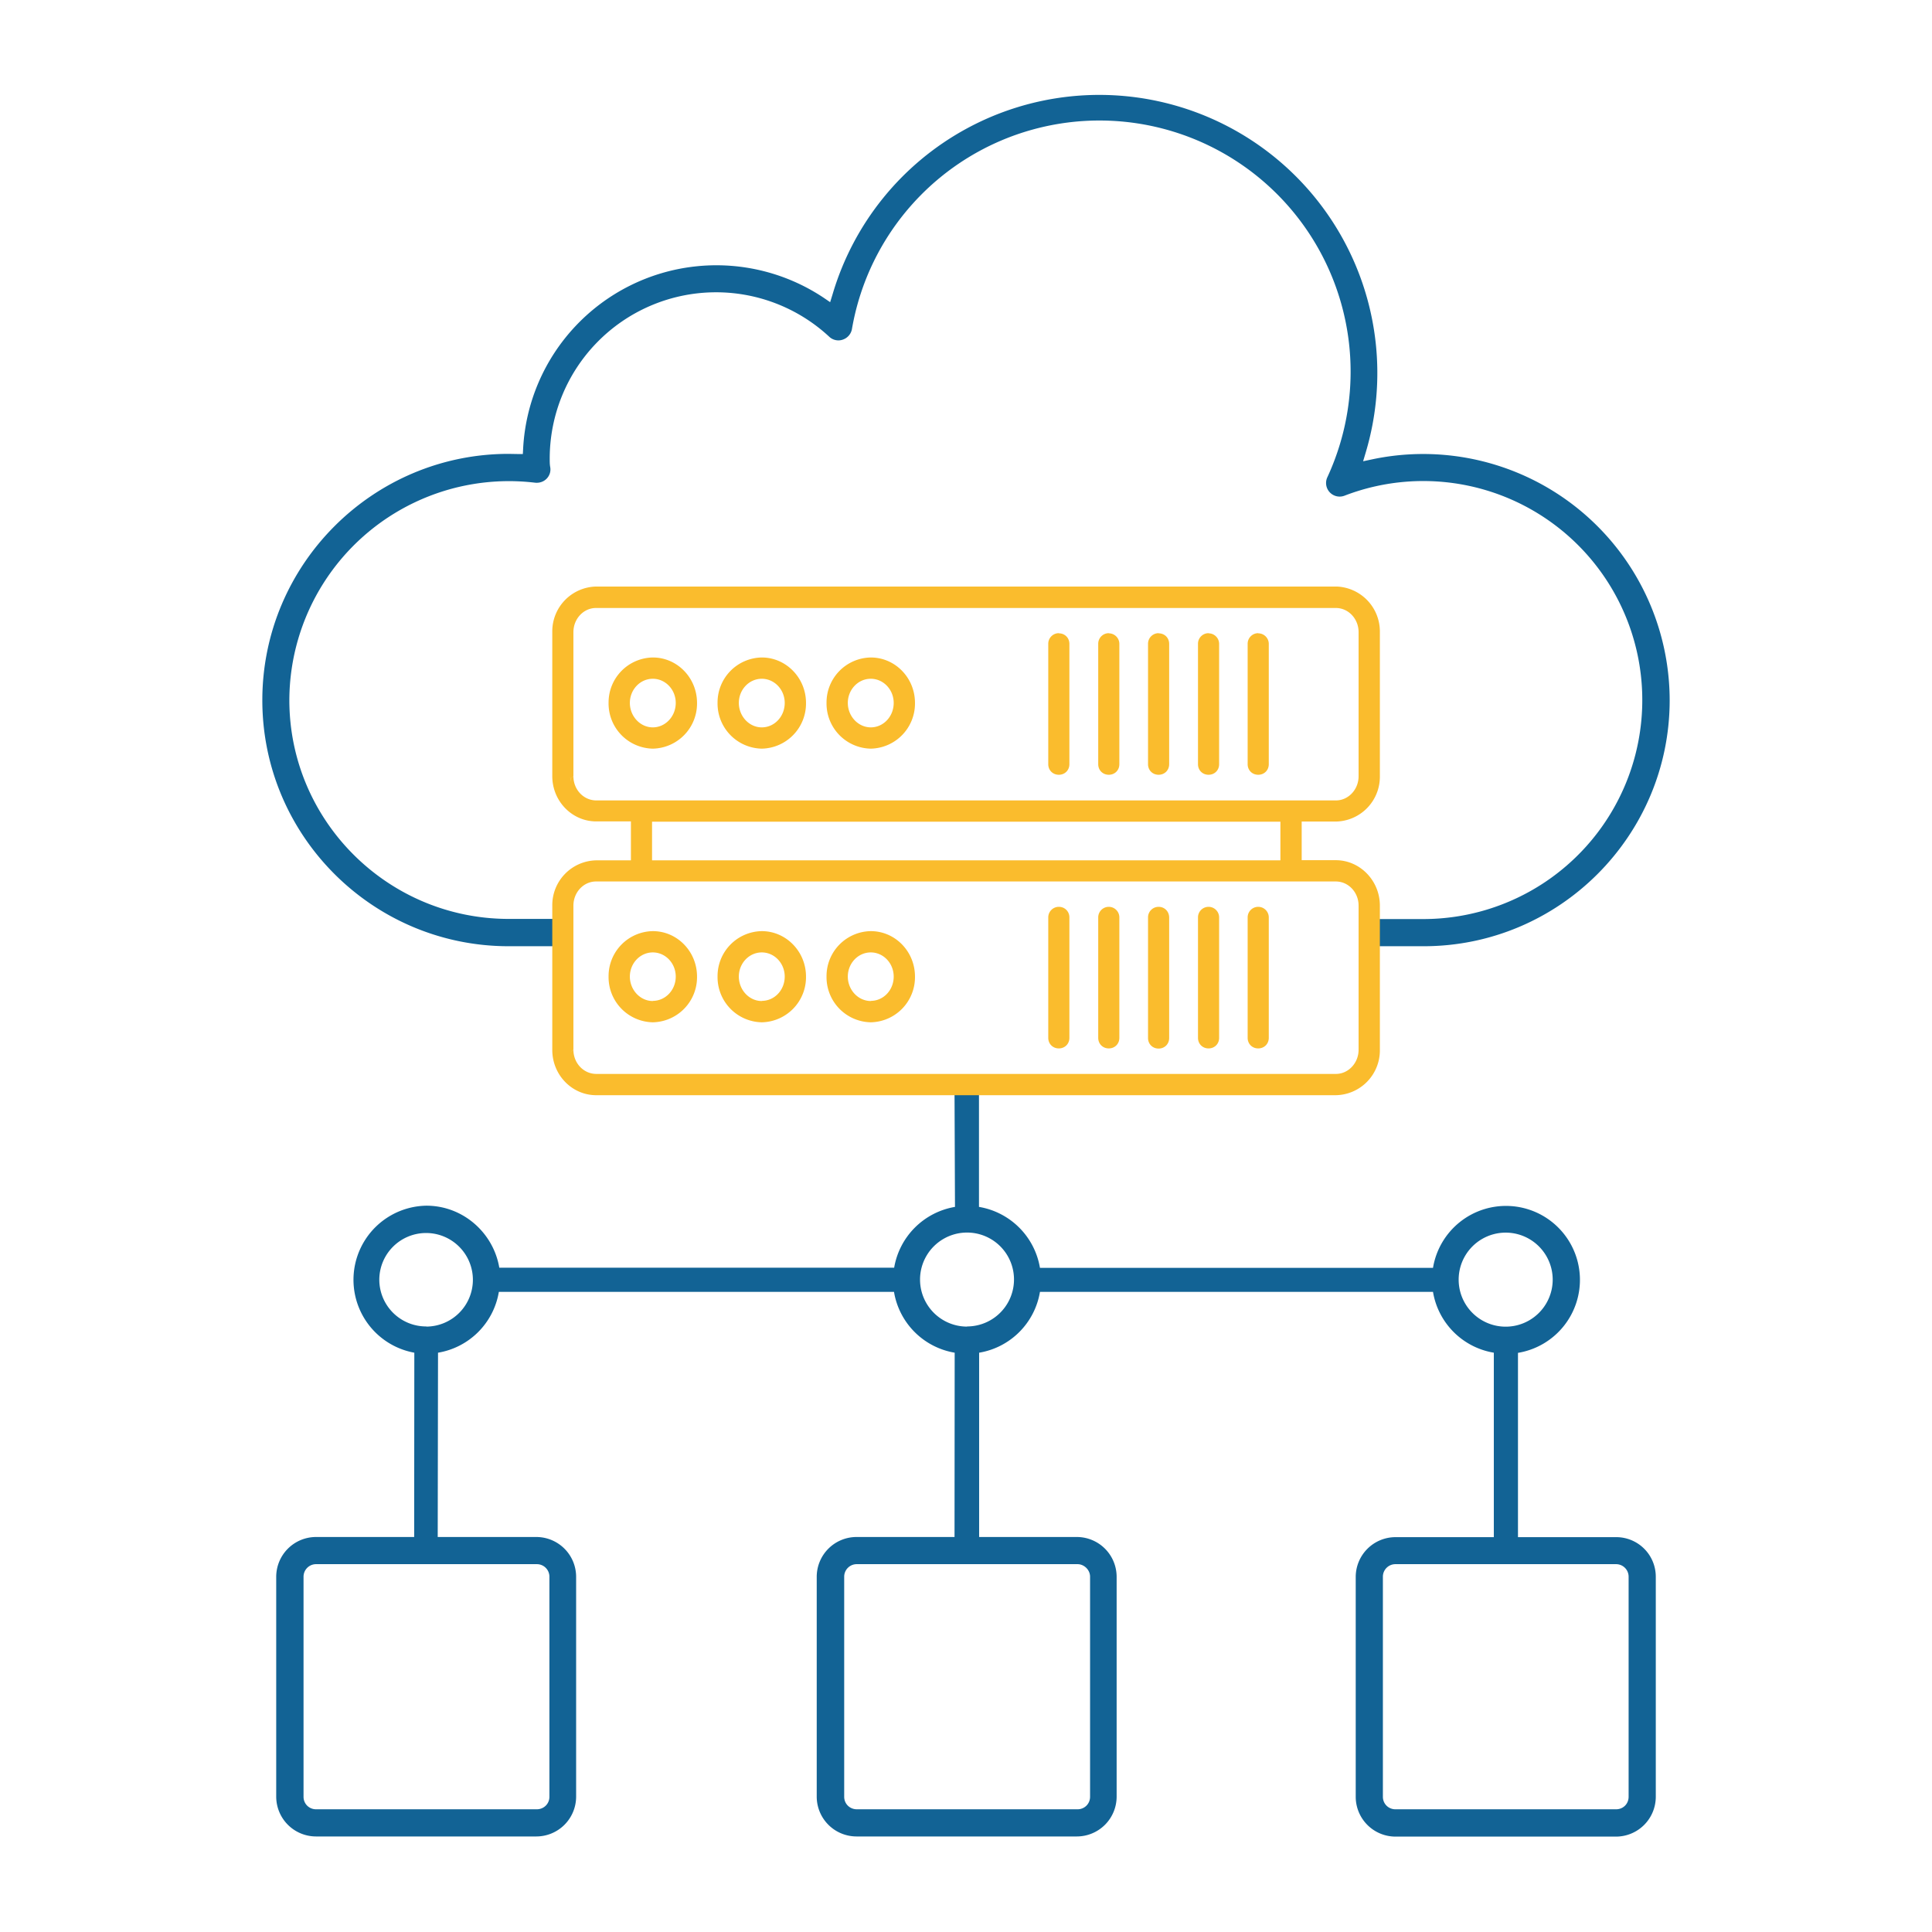
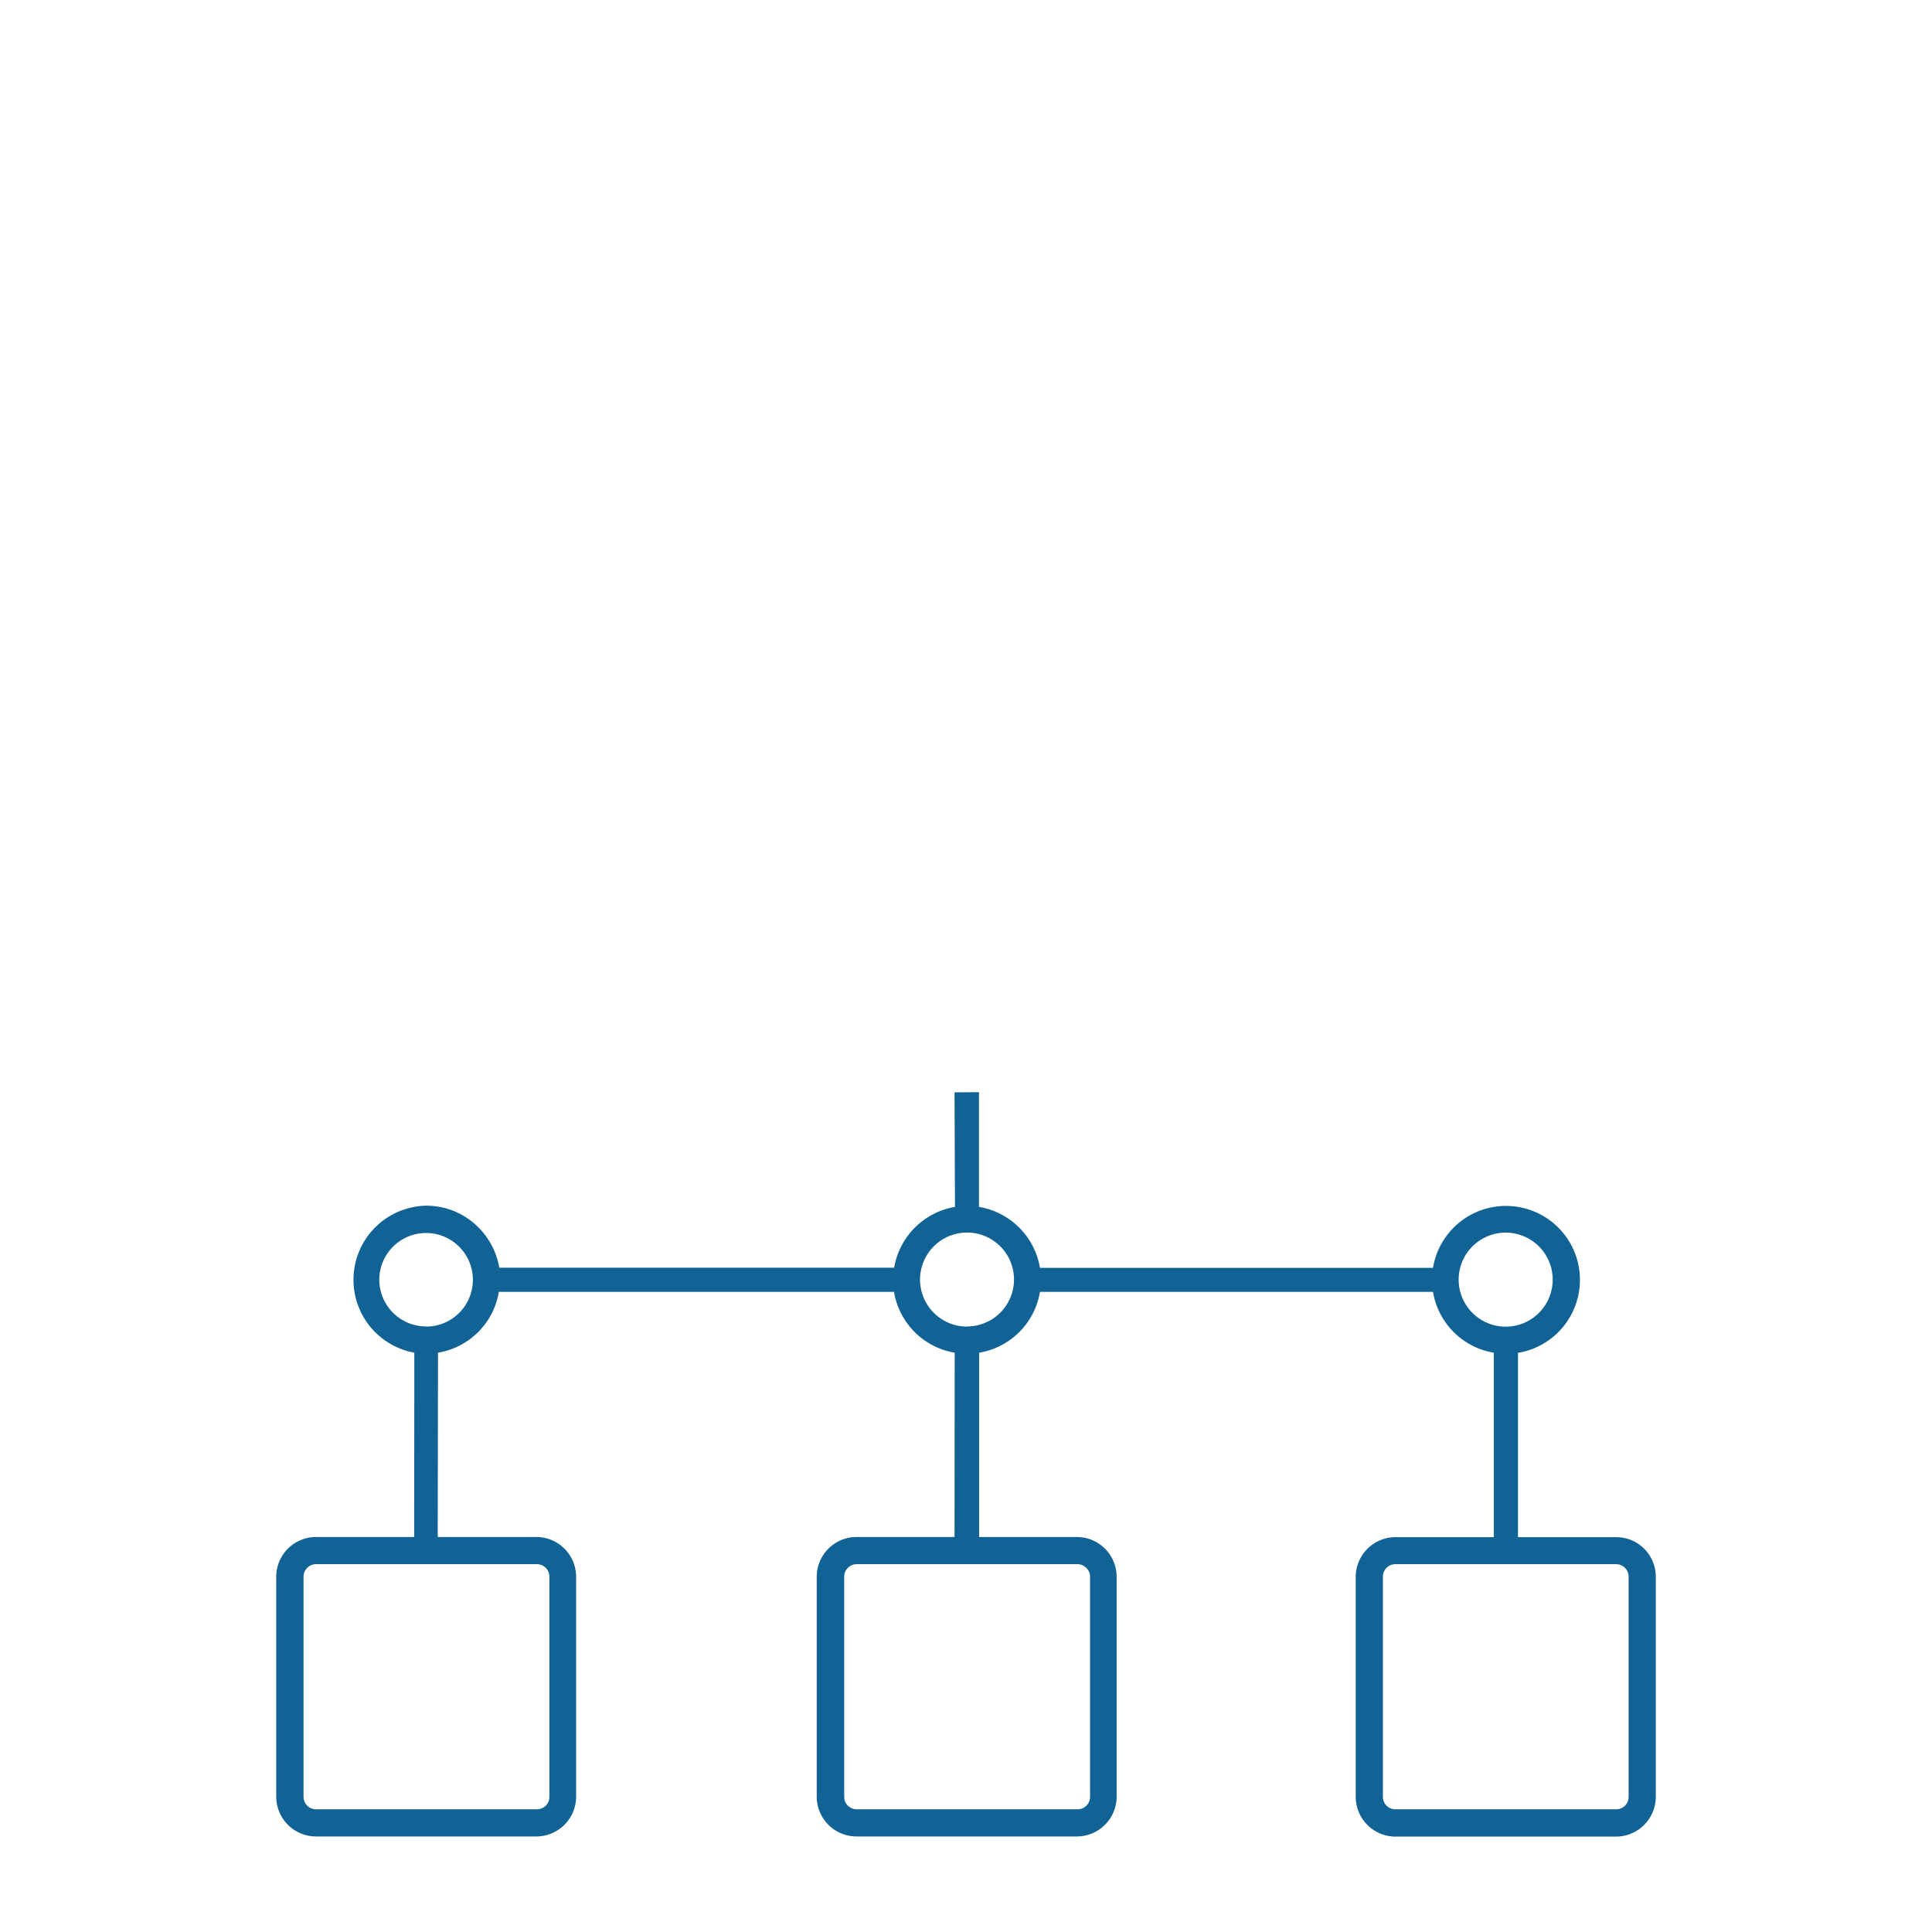
<svg xmlns="http://www.w3.org/2000/svg" xml:space="preserve" style="fill-rule:evenodd;clip-rule:evenodd;stroke-linejoin:round;stroke-miterlimit:2" viewBox="0 0 128 128">
  <path d="m63.24 72.37 1.62-.01v7.6A4.92 4.92 0 0 1 68.9 84h26.04a4.9 4.9 0 1 1 5.63 5.63v12.21h6.5a2.62 2.62 0 0 1 2.63 2.63v14.58a2.64 2.64 0 0 1-2.63 2.63H92.45a2.64 2.64 0 0 1-2.63-2.63v-14.58a2.64 2.64 0 0 1 2.63-2.63h6.52V89.62a4.9 4.9 0 0 1-4.03-4.03H68.9a4.9 4.9 0 0 1-4.03 4.03v12.21h6.48a2.64 2.64 0 0 1 2.63 2.63v14.58a2.64 2.64 0 0 1-2.63 2.63H56.74a2.64 2.64 0 0 1-2.63-2.63v-14.58a2.64 2.64 0 0 1 2.63-2.63h6.5l.01-12.21a4.9 4.9 0 0 1-4.02-4.03H33.05a4.9 4.9 0 0 1-4.03 4.03l-.02 12.21h6.54a2.64 2.64 0 0 1 2.63 2.63v14.58a2.64 2.64 0 0 1-2.63 2.63H20.93a2.64 2.64 0 0 1-2.63-2.63v-14.58a2.64 2.64 0 0 1 2.63-2.63h6.51l.01-12.21a4.91 4.91 0 0 1 .8-9.74c2.43 0 4.44 1.8 4.83 4.11h26.16a4.92 4.92 0 0 1 4.03-4.03l-.03-7.59Zm44.66 46.67v-14.58a.83.83 0 0 0-.83-.83H92.45a.83.83 0 0 0-.83.83v14.58c0 .47.37.83.83.83h14.62c.47 0 .83-.36.83-.83Zm-71.5-14.58a.83.83 0 0 0-.83-.83H20.94a.83.83 0 0 0-.83.83v14.58c0 .47.37.83.83.83h14.62c.47 0 .84-.36.84-.83v-14.58Zm35.82 0c0-.46-.4-.83-.83-.83H56.77a.83.83 0 0 0-.84.83v14.58c0 .47.37.83.84.83h14.62c.46 0 .83-.36.83-.83v-14.58ZM28.25 87.89a3.1 3.1 0 1 0-3.12-3.11 3.1 3.1 0 0 0 3.12 3.1Zm68.39-3.11a3.1 3.1 0 1 0 6.23 0 3.1 3.1 0 1 0-6.23 0Zm-32.57 3.1a3.1 3.1 0 1 0 0-6.22 3.1 3.1 0 1 0 0 6.23Z" style="fill:#126395" />
-   <path d="M36.78 60.89v1.8H33.7c-9 0-16.32-7.31-16.32-16.3 0-9 7.33-16.32 16.32-16.32l.56.01h.38l.02-.38a12.82 12.82 0 0 1 19.9-9.98l.44.3.16-.52A18.42 18.42 0 0 1 90.5 29.92l-.19.64.66-.14a16.33 16.33 0 0 1 19.65 15.97c0 8.98-7.31 16.3-16.3 16.3h-3.01v-1.8h3.01a14.51 14.51 0 1 0-5.24-28.05.9.9 0 0 1-1.14-1.22 16.64 16.64 0 1 0-31.5-9.8.91.91 0 0 1-.6.68c-.3.11-.65.04-.89-.18a11.02 11.02 0 0 0-18.53 8.08c0 .18 0 .36.03.53a.87.87 0 0 1-.23.78c-.2.21-.49.3-.77.27a14.55 14.55 0 0 0-16.28 14.4c0 8 6.52 14.5 14.53 14.5h3.08Z" style="fill:#126395;fill-rule:nonzero" />
-   <path d="M43.25 43.56a2.98 2.98 0 0 0-2.93 3 2.99 2.99 0 0 0 2.93 3.04 2.99 2.99 0 0 0 2.93-3.03c0-1.66-1.31-3.01-2.93-3.01Zm0 4.63c-.84 0-1.52-.74-1.52-1.62 0-.88.68-1.6 1.52-1.6s1.52.72 1.52 1.6c0 .9-.69 1.62-1.52 1.62ZM57.7 43.56a2.98 2.98 0 0 0-2.94 3 2.99 2.99 0 0 0 2.93 3.04 2.99 2.99 0 0 0 2.93-3.03c0-1.66-1.31-3.01-2.93-3.01Zm0 4.63c-.85 0-1.53-.74-1.53-1.62 0-.88.68-1.6 1.52-1.6s1.52.72 1.52 1.6c0 .9-.68 1.62-1.52 1.62ZM50.47 43.56a2.98 2.98 0 0 0-2.93 3 2.99 2.99 0 0 0 2.93 3.04 2.99 2.99 0 0 0 2.93-3.03c0-1.66-1.32-3.01-2.93-3.01Zm0 4.63c-.84 0-1.52-.74-1.52-1.62 0-.88.68-1.6 1.52-1.6s1.52.72 1.52 1.6c0 .9-.68 1.62-1.52 1.62ZM70.15 41.95a.7.7 0 0 0-.7.7v7.98c0 .4.3.7.7.7.4 0 .7-.3.7-.7v-7.97c0-.4-.3-.7-.7-.7ZM73.46 41.95a.7.7 0 0 0-.7.7v7.98c0 .4.3.7.7.7.4 0 .7-.3.7-.7v-7.97a.7.7 0 0 0-.7-.7ZM76.76 41.95a.7.7 0 0 0-.7.7v7.98c0 .4.3.7.7.7.4 0 .7-.3.7-.7v-7.97c0-.4-.3-.7-.7-.7ZM80.07 41.95a.7.7 0 0 0-.7.7v7.98c0 .4.3.7.7.7.4 0 .7-.3.7-.7v-7.97a.7.7 0 0 0-.7-.7ZM83.36 41.95a.7.7 0 0 0-.7.7v7.98c0 .4.3.7.7.7.4 0 .7-.3.7-.7v-7.97a.7.7 0 0 0-.7-.7ZM43.25 61.69a2.98 2.98 0 0 0-2.93 3 2.99 2.99 0 0 0 2.93 3.04 2.99 2.99 0 0 0 2.93-3.03c0-1.66-1.31-3.01-2.93-3.01Zm0 4.63c-.84 0-1.52-.74-1.52-1.62 0-.88.68-1.6 1.52-1.6s1.52.72 1.52 1.6c0 .9-.69 1.61-1.52 1.61ZM57.7 61.69a2.98 2.98 0 0 0-2.94 3 2.99 2.99 0 0 0 2.93 3.04 2.99 2.99 0 0 0 2.93-3.03c0-1.66-1.31-3.01-2.93-3.01Zm0 4.63c-.85 0-1.53-.74-1.53-1.62 0-.88.68-1.6 1.52-1.6s1.52.72 1.52 1.6c0 .9-.68 1.61-1.52 1.61ZM50.47 61.69a2.98 2.98 0 0 0-2.93 3 2.99 2.99 0 0 0 2.93 3.04 2.99 2.99 0 0 0 2.93-3.03c0-1.66-1.32-3.01-2.93-3.01Zm0 4.63c-.84 0-1.52-.74-1.52-1.62 0-.88.68-1.6 1.52-1.6s1.52.72 1.52 1.6c0 .9-.68 1.61-1.52 1.61ZM70.15 60.08a.7.7 0 0 0-.7.7v7.98c0 .4.3.7.7.7.4 0 .7-.3.7-.7v-7.98c0-.39-.3-.7-.7-.7ZM73.46 60.08a.7.7 0 0 0-.7.7v7.98c0 .4.3.7.7.7.4 0 .7-.3.7-.7v-7.98a.7.7 0 0 0-.7-.7ZM76.76 60.08a.7.7 0 0 0-.7.7v7.99c0 .4.3.7.7.7.4 0 .7-.3.7-.7v-7.98c0-.4-.3-.71-.7-.71ZM80.07 60.08a.7.7 0 0 0-.7.7v7.98c0 .4.3.7.7.7.4 0 .7-.3.7-.7v-7.98a.7.7 0 0 0-.7-.7ZM83.36 60.08a.7.7 0 0 0-.7.7v7.98c0 .4.3.7.7.7.4 0 .7-.3.7-.7v-7.98a.7.7 0 0 0-.7-.7Z" style="fill:#fabc2d;fill-rule:nonzero" />
-   <path d="M88.49 38.86H39.5a2.97 2.97 0 0 0-2.91 3v9.56c0 1.66 1.31 3 2.91 3h2.3V57h-2.3a2.97 2.97 0 0 0-2.91 3v9.56c0 1.66 1.31 3 2.91 3h49a2.97 2.97 0 0 0 2.92-3V60c0-1.66-1.32-3.01-2.92-3.01h-2.26v-2.56h2.26a2.97 2.97 0 0 0 2.92-3.01v-9.55a2.98 2.98 0 0 0-2.85-3.01h-.08Zm-50.7 30.88.2-.2V60c0-.88.67-1.6 1.5-1.6H88.5c.84 0 1.51.72 1.51 1.6v9.55c0 .88-.68 1.6-1.5 1.6h-49c-.85 0-1.52-.72-1.52-1.6l-.2.19Zm0-.19v.19-.19ZM43.2 57v-2.56h41.63v2.56H43.2Zm-5.4-5.35v.07l.01.03v.03-.07l-.01-.04v-.02l-.02-.22.01.19.2-.2v-9.54c0-.88.67-1.6 1.5-1.6H88.5c.84 0 1.51.72 1.51 1.6v9.55c0 .88-.68 1.6-1.5 1.6h-49c-.85 0-1.52-.72-1.52-1.6l-.2.19v.03Z" style="fill:#fabc2d" />
</svg>